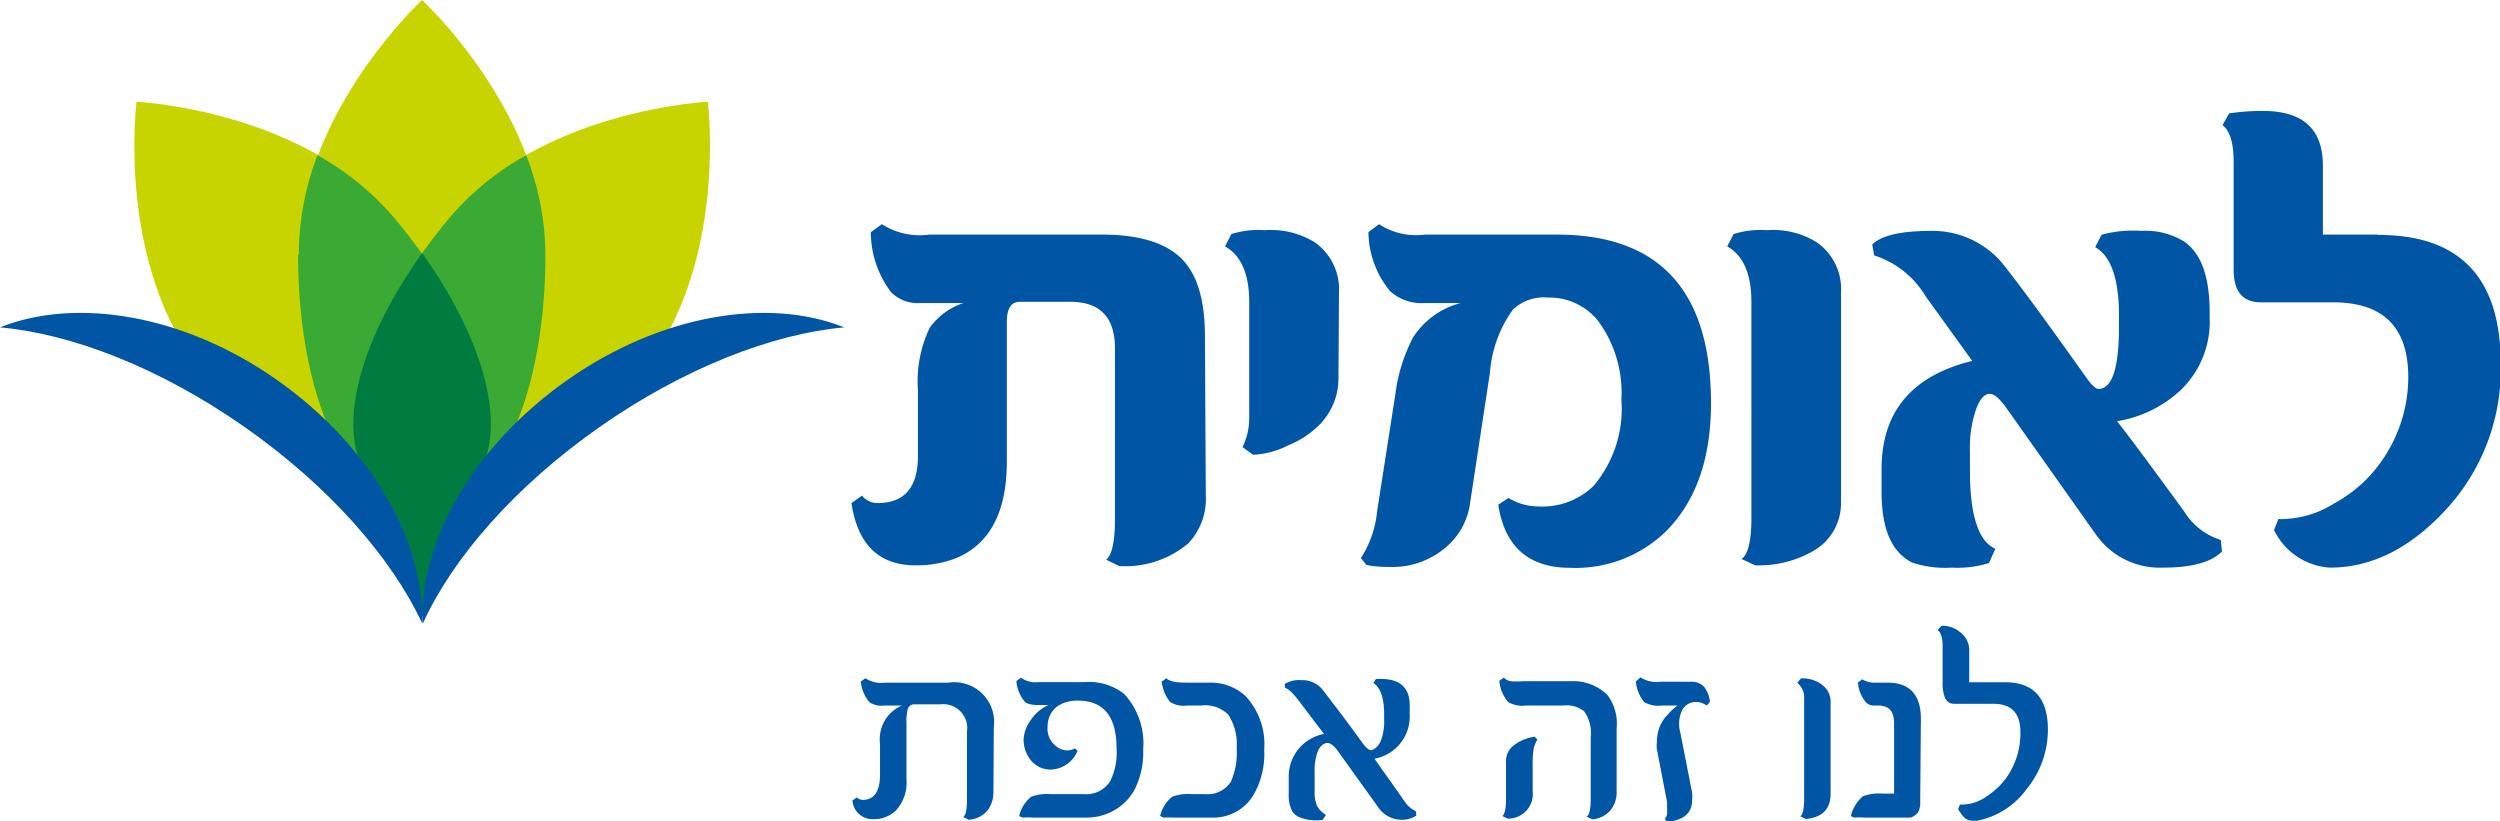
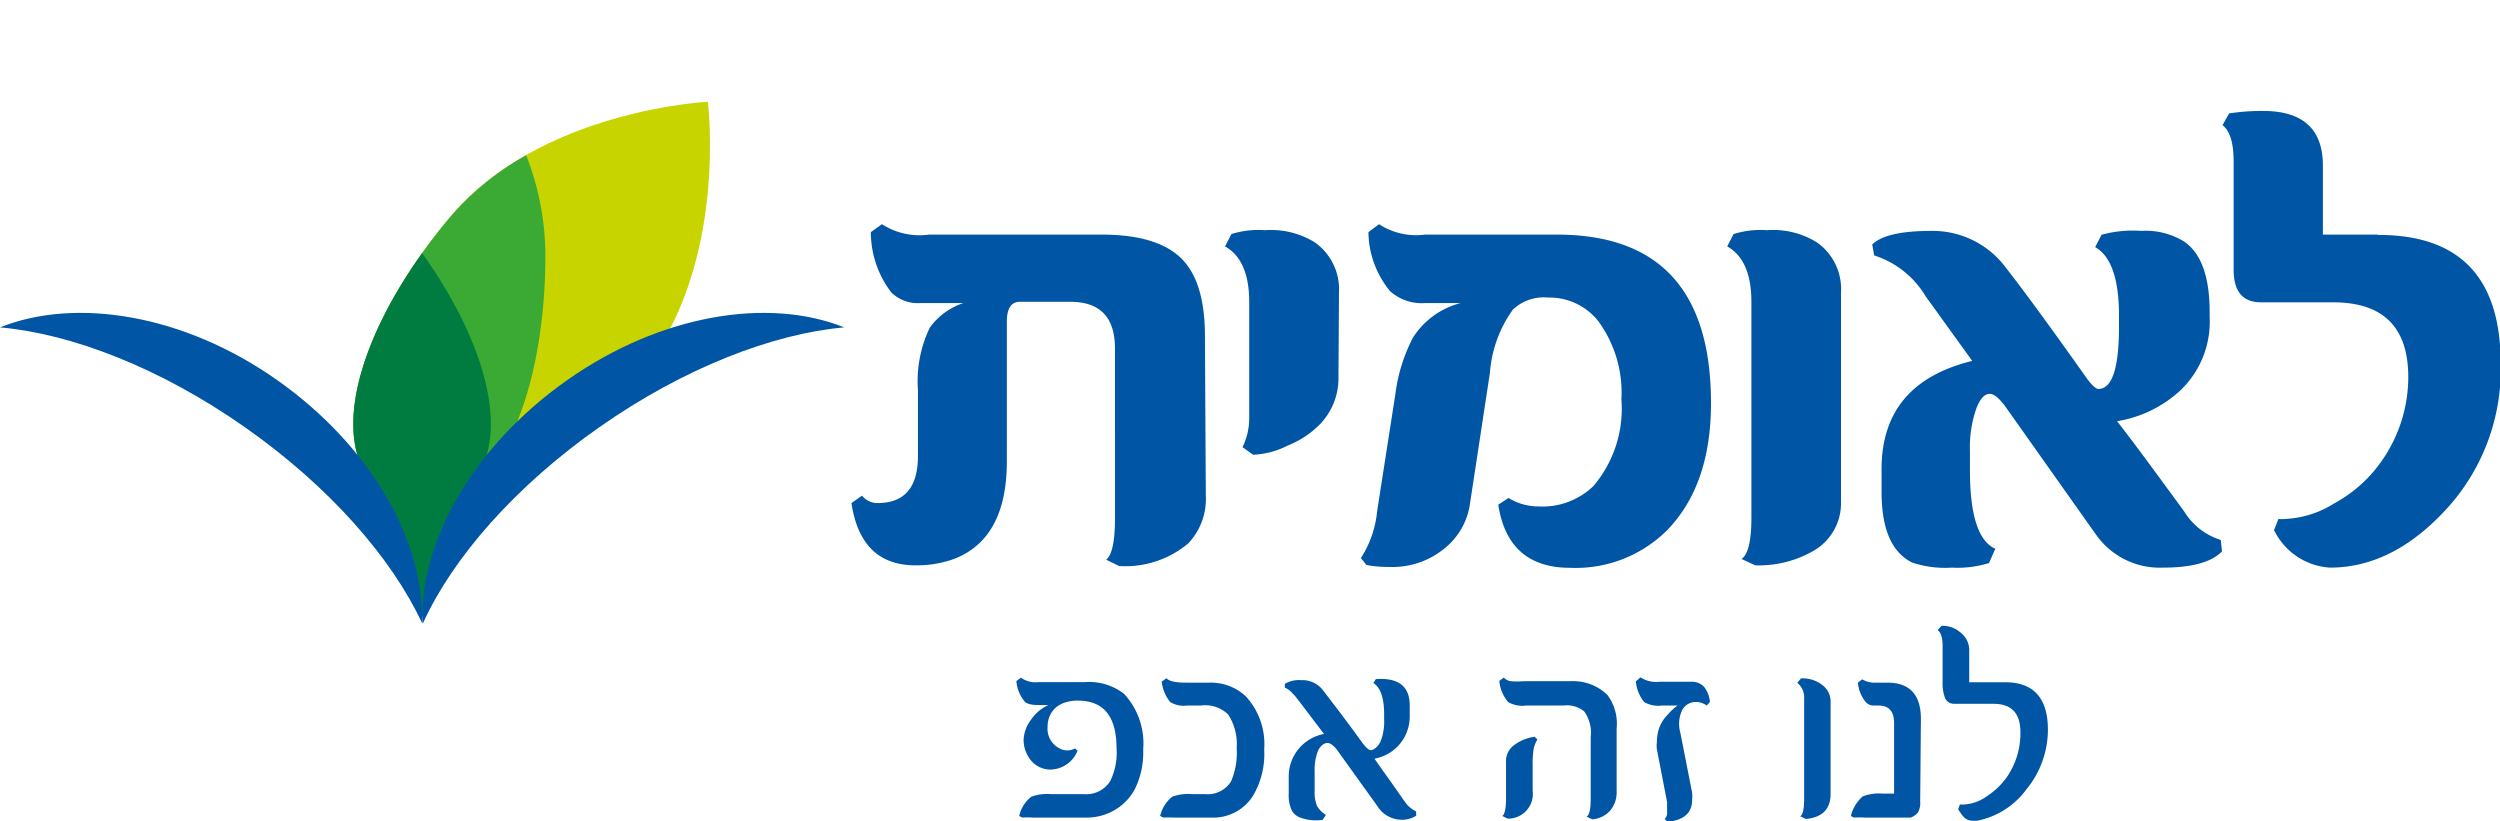
<svg xmlns="http://www.w3.org/2000/svg" viewBox="0 0 141.73 46.56">
  <defs>
    <style>.cls-1{fill:#0056a4;}.cls-2{fill:#c8d400;}.cls-3{fill:#3aaa35;}.cls-4{fill:#007c40;}</style>
  </defs>
  <g id="Layer_2" data-name="Layer 2">
    <g id="logo">
      <path class="cls-1" d="M134.79,13.3h-3.1V9.39q0-3.11-3.41-3.1a12.21,12.21,0,0,0-1.91.14L126,7.1q.63.47.63,2.07v6.12c0,1.23.51,1.85,1.55,1.85h4.09q4.26,0,4.26,4.24a8.3,8.3,0,0,1-1.82,5.17,7.81,7.81,0,0,1-2.4,2,5.64,5.64,0,0,1-2.76.87,1.69,1.69,0,0,1-.38,0l-.25.63a3.78,3.78,0,0,0,3.17,2.13q3.63,0,6.73-3.46a11.73,11.73,0,0,0,2.95-8.1q0-7.31-6.94-7.3M125.9,30.61A3.72,3.72,0,0,1,123.83,29c-1.82-2.49-3.08-4.2-3.81-5.12a6.93,6.93,0,0,0,3.56-1.72A5.37,5.37,0,0,0,125.27,18V17.7c0-2-.48-3.34-1.44-4a4.12,4.12,0,0,0-2.43-.61,6.66,6.66,0,0,0-2.26.22l-.36.7c.9.51,1.35,1.81,1.35,3.88v.63c0,2.35-.39,3.53-1.17,3.53-.12,0-.32-.17-.59-.51q-3.08-4.35-4.62-6.32a5.17,5.17,0,0,0-4.27-2.13c-1.71,0-2.82.26-3.34.77l.11.62a5.26,5.26,0,0,1,2.92,2.32l2.64,3.66c-3.43.84-5.14,2.89-5.14,6.13v1.3c0,2.09.57,3.42,1.73,4a5.89,5.89,0,0,0,2.25.29,6,6,0,0,0,2.11-.26l.36-.81q-1.44-.63-1.44-4.44v-1.1a6.61,6.61,0,0,1,.38-2.46c.21-.52.46-.78.73-.78s.5.22.85.65l5.18,7.32a4.42,4.42,0,0,0,3.8,1.88c1.65,0,2.76-.31,3.35-.92Zm-21.53-14A3.23,3.23,0,0,0,103,13.74a4.68,4.68,0,0,0-2.82-.69,5.09,5.09,0,0,0-1.9.22l-.36.7c.91.51,1.37,1.56,1.37,3.14V29.37c0,1.29-.19,2.07-.56,2.32l.78.36a6.21,6.21,0,0,0,3.28-.81,3.11,3.11,0,0,0,1.58-2.79ZM88.26,13.3H80.79a3.85,3.85,0,0,1-2.61-.59l-.6.45a5.34,5.34,0,0,0,1.23,3.35,2.69,2.69,0,0,0,2,.67h2a4.55,4.55,0,0,0-2.7,1.95,9.46,9.46,0,0,0-1,3.19L78.07,29a5.91,5.91,0,0,1-.92,2.64l.32.39a6.46,6.46,0,0,0,1.27.11A4.64,4.64,0,0,0,82,31a3.94,3.94,0,0,0,1.34-2.47l1.13-7.42a7,7,0,0,1,1.3-3.56,2.55,2.55,0,0,1,2-.68,3.52,3.52,0,0,1,2.85,1.35,6.86,6.86,0,0,1,1.3,4.43,6.76,6.76,0,0,1-1.59,4.91,4.17,4.17,0,0,1-3.14,1.15,3.22,3.22,0,0,1-1.67-.48l-.58.38C85.3,31,86.68,32.19,89,32.19a7.34,7.34,0,0,0,5.5-2.12Q97,27.51,97,22.86q0-9.56-8.74-9.56M75.91,16.58a3.26,3.26,0,0,0-1.37-2.84,4.75,4.75,0,0,0-2.84-.69,5.1,5.1,0,0,0-1.89.22l-.36.7c.91.51,1.37,1.56,1.37,3.14v6.56a3.71,3.71,0,0,1-.38,1.68l.6.43A4.7,4.7,0,0,0,73,25.26,5.3,5.3,0,0,0,74.88,24a3.74,3.74,0,0,0,1-2.6Zm-7.6,2.47c0-2.06-.45-3.54-1.36-4.42s-2.4-1.33-4.48-1.33h-9.8A3.93,3.93,0,0,1,50,12.71l-.63.45a5.64,5.64,0,0,0,1.16,3.42,2.15,2.15,0,0,0,1.66.6h2.43a3.81,3.81,0,0,0-1.91,1.4,7,7,0,0,0-.67,3.54v3.73c0,1.78-.76,2.67-2.29,2.67a1.11,1.11,0,0,1-.88-.42l-.6.42q.53,3.53,3.63,3.53a6.27,6.27,0,0,0,2.18-.36q3-1.15,3-5.53V18.24c0-.76.25-1.13.74-1.13h2.85c1.7,0,2.54.88,2.54,2.65V29.4c0,1.3-.17,2.07-.5,2.33l.74.36a5.55,5.55,0,0,0,3.91-1.28,3.66,3.66,0,0,0,1-2.71Z" />
-       <path class="cls-2" d="M26.28,27.87c-3.23,2.71-9.51-.45-14.63-6.55S7.74,5.77,7.74,5.77s9.51.45,14.63,6.55,7.14,12.84,3.91,15.55" />
-       <path class="cls-2" d="M23.93,28.84c4.21,0,7-6.45,7-14.42S23.93,0,23.93,0s-7,6.46-7,14.42,2.78,14.42,7,14.42" />
      <path class="cls-2" d="M21.58,27.87c3.23,2.71,9.51-.45,14.63-6.55S40.13,5.77,40.13,5.77s-9.51.45-14.63,6.55-7.14,12.84-3.92,15.55" />
-       <path class="cls-3" d="M16.94,14.42A15.75,15.75,0,0,1,18,8.8a15.86,15.86,0,0,1,4.33,3.53c5.12,6.1,7.14,12.83,3.91,15.54a4.32,4.32,0,0,1-2.56,1c-4.09-.22-6.78-6.59-6.78-14.42" />
      <path class="cls-3" d="M30.92,14.42A15.75,15.75,0,0,0,29.83,8.8a15.71,15.71,0,0,0-4.33,3.53c-5.12,6.1-7.14,12.83-3.92,15.54a4.32,4.32,0,0,0,2.56,1c4.09-.22,6.78-6.59,6.78-14.42" />
      <path class="cls-4" d="M23.93,35,21,27.25c-2.07-2.66-.7-7.82,2.93-12.9,3.63,5.08,5,10.24,2.93,12.9Z" />
      <path class="cls-1" d="M23.94,35.31c-.15-4.62,2.88-10,8.2-13.75s11.43-4.72,15.72-3c-4.06.36-9.09,2.3-13.87,5.65s-8.32,7.41-10,11.1" />
      <path class="cls-1" d="M23.92,35.31c.15-4.62-2.88-10-8.19-13.75S4.29,16.84,0,18.56c4.07.36,9.09,2.3,13.87,5.65s8.33,7.41,10.05,11.1" />
-       <path class="cls-1" d="M56.32,44.87a1.74,1.74,0,0,1-.28,1,1.46,1.46,0,0,1-1.13.6l-.3-.15q.21-.15.21-1V41.49a1.36,1.36,0,0,0-1.51-1.56H51.85a.38.38,0,0,0-.4.31,3.22,3.22,0,0,0-.06.78v3.17a2.33,2.33,0,0,1-.6,1.76,1.79,1.79,0,0,1-1.3.49,1.13,1.13,0,0,1-1.16-1.06l.24-.17a.61.61,0,0,0,.32.14c.67,0,1-.48,1-1.44V42.17A2.08,2.08,0,0,1,51.12,40h-1a1.24,1.24,0,0,1-.84-.2,2.14,2.14,0,0,1-.48-1.16l.26-.19a1.59,1.59,0,0,0,1.1.25h3.61a2.26,2.26,0,0,1,2.57,2.54Z" />
      <path class="cls-1" d="M64.81,42.49a4.69,4.69,0,0,1-.46,2.22,3,3,0,0,1-1.12,1.19,3.1,3.1,0,0,1-1.63.45H58.55a5,5,0,0,0-.59,0l-.18-.09a1.93,1.93,0,0,1,.68-1.09,2.68,2.68,0,0,1,1.12-.15h1.85a1.61,1.61,0,0,0,1.5-.72,3.62,3.62,0,0,0,.37-1.87c0-1.81-.73-2.71-2.19-2.71a2.26,2.26,0,0,0-.71.1,1.53,1.53,0,0,0-.55.3,1.41,1.41,0,0,0-.34.47,1.54,1.54,0,0,0-.12.61,1.25,1.25,0,0,0,.68,1.23.9.9,0,0,0,.87,0l.15.13a1.7,1.7,0,0,1-1.53,1.07,1.44,1.44,0,0,1-1.24-.7,1.82,1.82,0,0,1-.29-1,2,2,0,0,1,.41-1.11,2.33,2.33,0,0,1,1-.85h-.55c-.42,0-.69-.07-.8-.2a2.07,2.07,0,0,1-.47-1.16l.26-.19a1.42,1.42,0,0,0,1,.25h2.63a3.22,3.22,0,0,1,2.22.67A4.14,4.14,0,0,1,64.81,42.49Z" />
      <path class="cls-1" d="M71.67,42.49A4.62,4.62,0,0,1,71,45.17a2.66,2.66,0,0,1-2.35,1.18H66.5a4.76,4.76,0,0,0-.55,0l-.18-.09a2,2,0,0,1,.68-1.09,2.65,2.65,0,0,1,1.12-.15h.75a1.56,1.56,0,0,0,1.47-.72,4.07,4.07,0,0,0,.32-1.87,3.08,3.08,0,0,0-.48-1.92A1.86,1.86,0,0,0,68.07,40h-.79a1.45,1.45,0,0,1-.94-.2,2.22,2.22,0,0,1-.48-1.16l.27-.19c.15.17.51.25,1.09.25h1.34a2.89,2.89,0,0,1,2.07.78A4,4,0,0,1,71.67,42.49Z" />
      <path class="cls-1" d="M80.29,46.24a1.46,1.46,0,0,1-.92.23,1.63,1.63,0,0,1-1.29-.78L75.79,42.5c-.2-.25-.38-.38-.54-.38s-.38.14-.52.42a2.94,2.94,0,0,0-.2,1.19V44.8a2.14,2.14,0,0,0,.13.88,1.46,1.46,0,0,0,.51.52l-.19.28a2.58,2.58,0,0,1-1.32-.15.94.94,0,0,1-.4-.33,2,2,0,0,1-.2-1V44a2.45,2.45,0,0,1,2-2.39l-1.38-1.82-.25-.32-.17-.18a1.26,1.26,0,0,0-.42-.31l0-.21a1.56,1.56,0,0,1,.92-.21,1.47,1.47,0,0,1,1.21.53l.85,1.11c.38.5.85,1.13,1.4,1.89.22.3.39.44.5.44s.39-.16.54-.48a3,3,0,0,0,.21-1.24V40.5c0-.92-.2-1.51-.61-1.78L78,38.5c1.28-.09,1.92.41,1.92,1.49v.63a2.42,2.42,0,0,1-2,2.39l.52.74c.3.41.71,1,1.25,1.77a1.69,1.69,0,0,0,.59.48Z" />
      <path class="cls-1" d="M91.65,44.87a1.58,1.58,0,0,1-.38,1.1,1.52,1.52,0,0,1-1,.48l-.32-.15c.15-.1.23-.42.23-1V41.79a2.07,2.07,0,0,0-.37-1.46A1.54,1.54,0,0,0,88.63,40H86.5a1.59,1.59,0,0,1-1-.2A2.14,2.14,0,0,1,85,38.6l.26-.19a.61.61,0,0,0,.4.21,4.25,4.25,0,0,0,.69,0H89a2.79,2.79,0,0,1,2.13.78,2.73,2.73,0,0,1,.52,1.91Zm-4.49-2.95a1.82,1.82,0,0,0-.21.51,5.51,5.51,0,0,0-.06,1v1.4a1.4,1.4,0,0,1-1.42,1.58l-.3-.15q.21-.15.21-1V43.13a1.1,1.1,0,0,1,.41-.85A2.47,2.47,0,0,1,87,41.77Z" />
      <path class="cls-1" d="M96.76,40a1,1,0,0,0-.58-.2.86.86,0,0,0-.8.43,1.82,1.82,0,0,0-.12,1.3l.67,3.41a2.08,2.08,0,0,1,0,.41c0,.73-.46,1.14-1.38,1.24l-.18-.16a.48.48,0,0,0,.14-.41,1.79,1.79,0,0,0,0-.21c0-.09,0-.2,0-.34l-.58-3a1.5,1.5,0,0,1,0-.38,2.67,2.67,0,0,1,.06-.56,2,2,0,0,1,.2-.54,2.14,2.14,0,0,1,.38-.5A3,3,0,0,1,95.1,40h-.89a1.6,1.6,0,0,1-1-.2,2.15,2.15,0,0,1-.47-1.17L93,38.4a1.64,1.64,0,0,0,1.09.25H95.9a.94.94,0,0,1,.71.29,1.62,1.62,0,0,1,.33.85Z" />
      <path class="cls-1" d="M103.78,45c0,.86-.46,1.34-1.4,1.43l-.32-.15c.15-.1.22-.42.22-1V39.6a1.06,1.06,0,0,0-.39-.89l.21-.25a1.81,1.81,0,0,1,1.23.39,1.16,1.16,0,0,1,.45.93Z" />
      <path class="cls-1" d="M108.86,45.43a1.13,1.13,0,0,1-.13.64,1.18,1.18,0,0,1-.4.28h-2.64a5.2,5.2,0,0,0-.59,0l-.17-.09a2.13,2.13,0,0,1,.67-1.11,2.54,2.54,0,0,1,1.12-.16h.66V41c0-.67-.29-1-.87-1h-.27a.62.62,0,0,1-.47-.2,2,2,0,0,1-.44-1.1l.24-.19a1.32,1.32,0,0,0,.76.19H107c1.27,0,1.9.69,1.9,2.06Z" />
      <path class="cls-1" d="M116.1,41.37a5.34,5.34,0,0,1-1.21,3.37,4.54,4.54,0,0,1-2.81,1.79l-.24,0a.68.68,0,0,1-.5-.2l-.12-.14-.21-.31.1-.27.11,0h.12a2.47,2.47,0,0,0,1.3-.47,4.21,4.21,0,0,0,1.15-1.11,4.36,4.36,0,0,0,.75-2.53c0-1.07-.51-1.6-1.53-1.6h-2.24a.55.55,0,0,1-.52-.38,2.32,2.32,0,0,1-.12-.85V36.63c0-.47-.09-.77-.28-.91l.22-.24a1.52,1.52,0,0,1,1.05.36,1.26,1.26,0,0,1,.52,1v1.84h2C115.27,38.66,116.1,39.56,116.1,41.37Z" />
    </g>
  </g>
</svg>